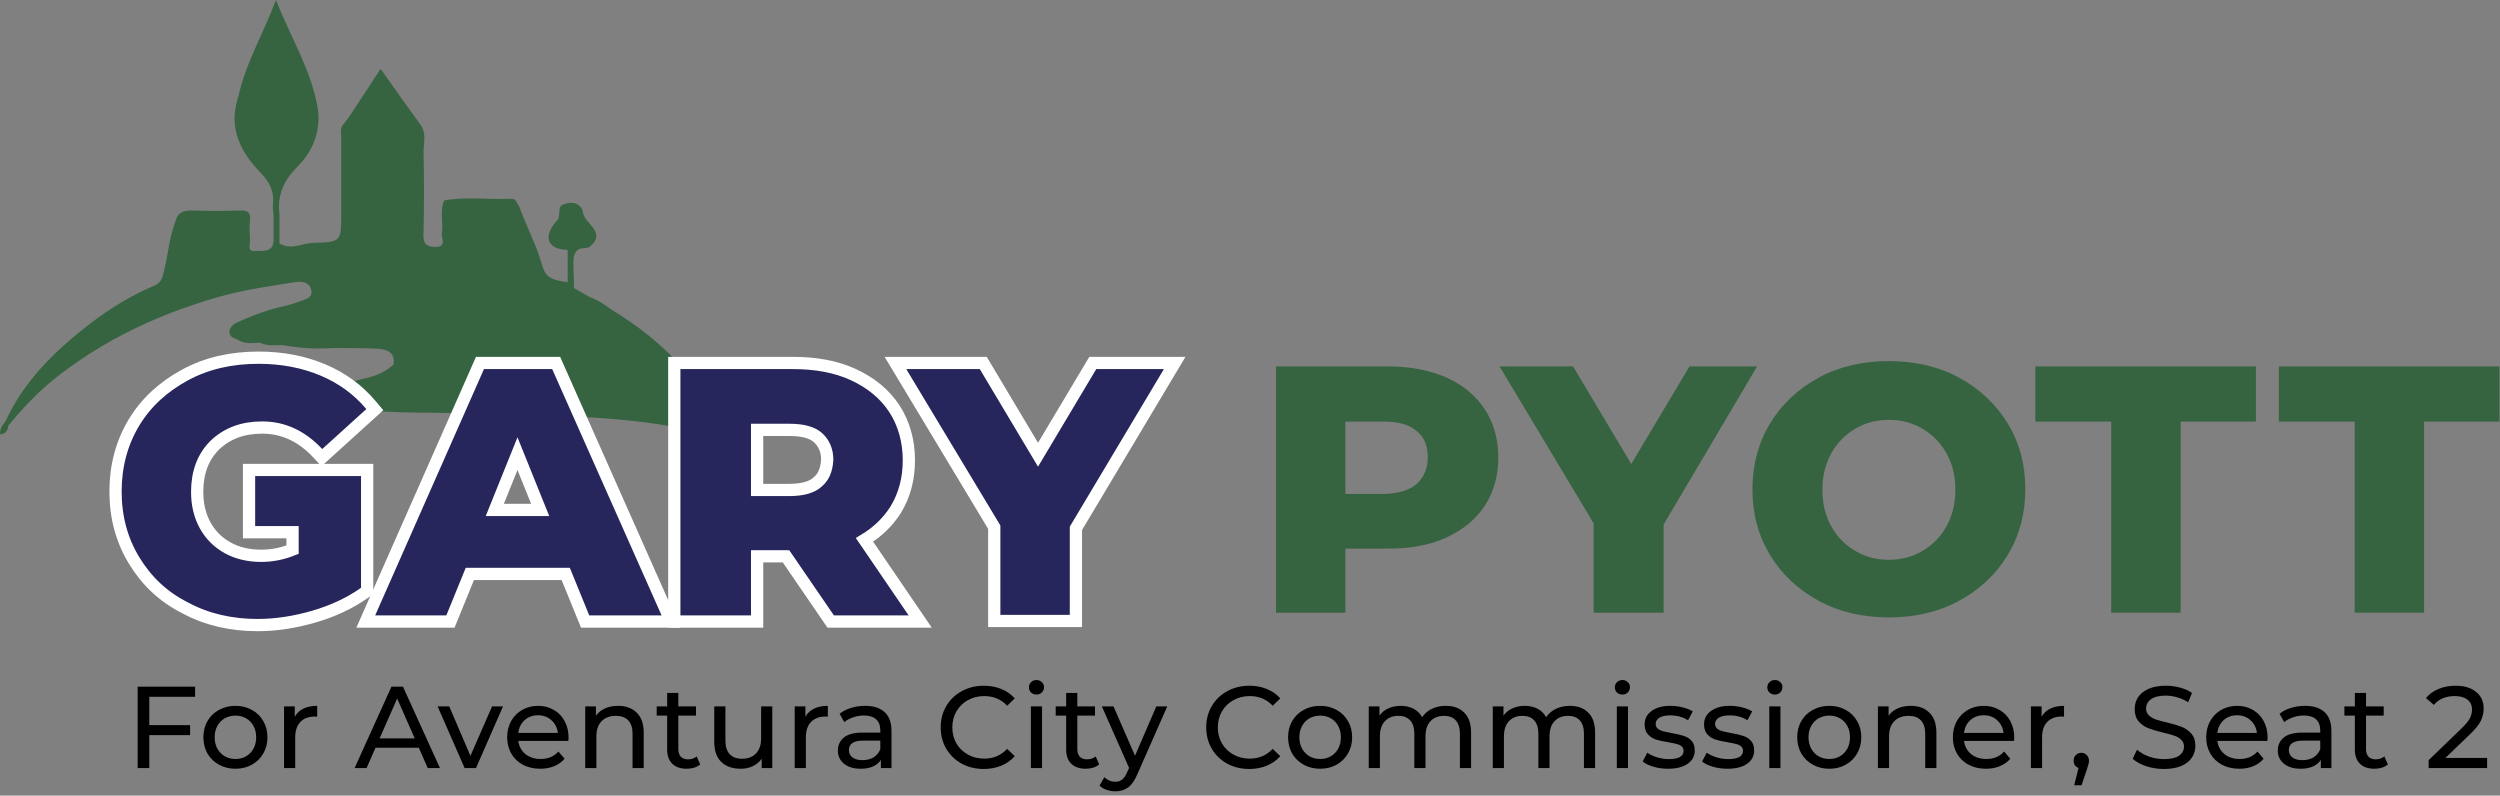
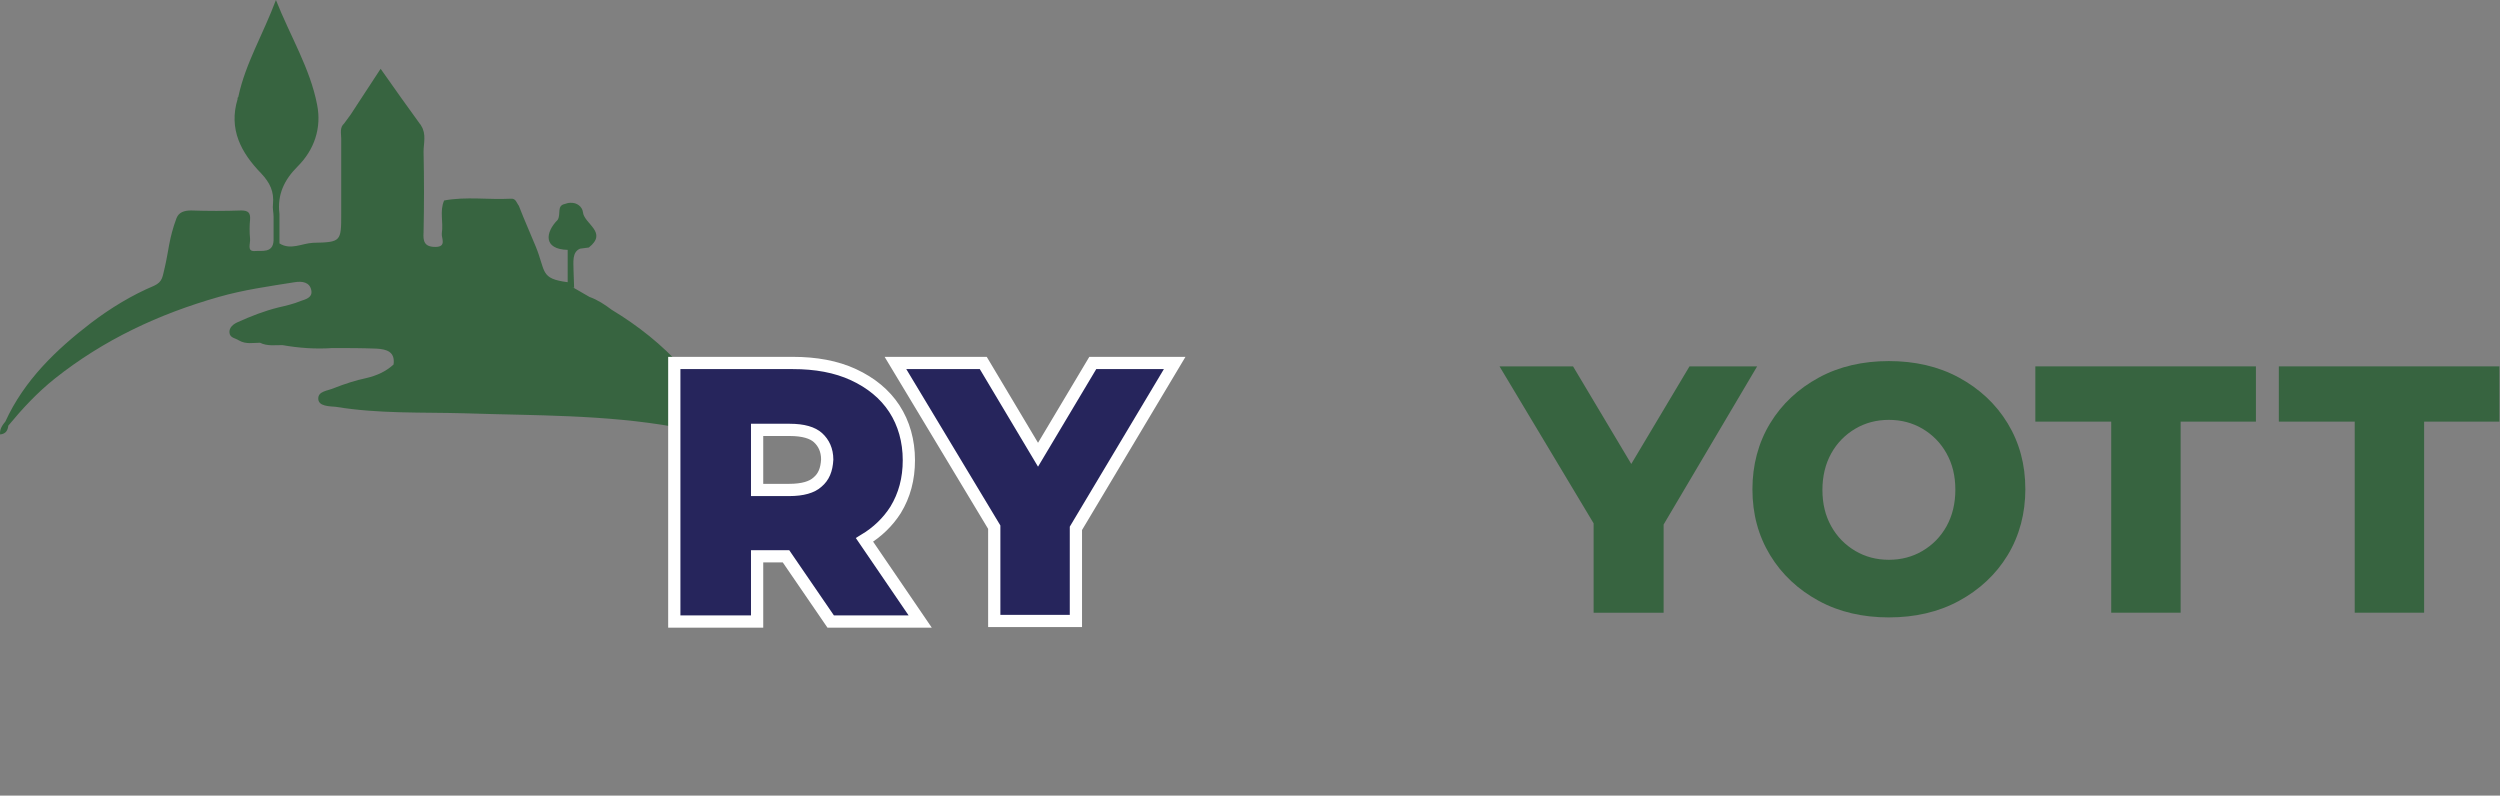
<svg xmlns="http://www.w3.org/2000/svg" width="817" height="260" viewBox="0 0 817 260" fill="none">
  <rect x="0" y="0" width="817" height="260" fill="#808080" stroke="none" />
  <path d="M199.929 101.252C197.622 99.522 195.315 97.986 192.624 97.025C190.895 96.064 189.357 95.104 187.627 94.143C187.435 94.143 187.242 93.951 187.05 93.759C187.242 93.951 187.435 93.951 187.627 94.143C187.627 92.222 187.435 90.3 187.435 88.571C187.435 85.689 186.858 82.423 189.549 81.27C190.51 81.078 191.471 81.078 192.432 80.886C198.775 75.891 190.895 73.201 190.51 69.358C190.318 67.629 188.588 66.092 186.281 66.284C185.705 66.284 185.128 66.476 184.551 66.669C181.86 67.245 183.398 69.935 182.245 71.856C178.208 75.891 177.439 81.462 185.512 81.655C185.512 85.113 185.512 88.763 185.512 92.222C176.478 91.069 178.401 88.763 175.133 80.694C173.018 75.507 171.481 72.24 169.559 67.245C168.79 66.284 168.598 64.747 166.868 64.939C159.563 65.324 152.451 64.171 145.147 65.516C143.61 68.974 144.955 72.624 144.378 76.275C144.186 77.812 146.108 80.694 142.264 80.694C138.612 80.694 138.228 78.773 138.42 75.891C138.612 67.053 138.612 58.407 138.42 49.569C138.42 46.879 139.381 43.805 137.651 41.115C137.459 40.731 137.459 40.731 137.266 40.539C133.038 34.775 129.001 29.011 124.388 22.479C120.928 27.859 117.66 32.662 114.585 37.465C113.816 38.426 113.24 39.386 112.471 40.347C110.933 41.692 111.51 43.613 111.51 45.342C111.51 53.412 111.51 61.673 111.51 69.743C111.51 78.965 111.51 79.157 102.283 79.349C98.631 79.541 94.979 81.847 91.327 79.541C91.327 76.275 91.327 73.201 91.327 69.935C90.558 63.594 92.865 58.791 97.286 54.372C102.668 48.993 105.166 41.884 103.629 34.199C101.322 22.287 94.979 12.104 90.174 0C85.945 11.336 80.178 20.75 77.872 31.701C77.68 31.893 77.487 32.085 77.68 32.278C74.604 42.268 78.833 49.953 85.368 56.678C88.251 59.752 89.597 62.634 89.213 66.669C89.02 68.013 89.405 69.55 89.405 70.895C89.405 73.393 89.405 76.083 89.405 78.581C89.213 82.807 85.561 81.847 83.254 82.039C80.563 82.231 81.908 79.541 81.716 78.004C81.524 75.891 81.524 73.777 81.716 71.856C81.908 69.55 81.14 68.782 78.833 68.782C73.451 68.974 67.877 68.974 62.495 68.782C60.188 68.782 58.458 69.358 57.689 71.28C55.191 78.004 55.191 81.655 53.845 87.418C53.076 90.3 53.268 92.029 50.385 93.374C43.081 96.448 36.161 100.675 29.818 105.479C18.285 114.316 7.906 124.307 1.755 137.756C0.794 138.909 -0.167 140.254 0.025 141.983C1.947 141.791 2.524 140.638 2.716 139.101C7.329 133.529 12.134 128.342 17.901 123.731C33.855 111.05 51.923 102.597 71.529 97.025C79.602 94.719 87.867 93.567 96.325 92.222C98.823 91.837 101.13 92.222 101.707 94.719C102.283 97.217 99.977 97.793 98.247 98.37C95.94 99.33 93.441 99.907 90.943 100.483C86.329 101.636 81.908 103.365 77.68 105.286C76.334 105.863 74.796 107.016 74.989 108.745C75.181 110.474 76.911 110.474 78.064 111.242C80.371 112.587 82.677 112.011 84.984 112.011C87.29 113.164 89.789 112.779 92.288 112.779C97.67 113.74 103.244 114.124 108.626 113.74C113.432 113.74 118.237 113.74 123.043 113.932C126.31 114.124 129.193 114.893 128.617 119.12C126.118 121.425 123.043 122.77 119.775 123.539C116.123 124.307 112.663 125.46 109.203 126.805C107.089 127.765 103.821 127.765 104.013 130.455C104.205 132.761 107.473 132.761 109.78 132.953C123.811 135.258 137.843 134.682 151.875 135.066C174.748 135.835 197.622 135.451 220.303 139.485C226.454 140.638 232.413 142.559 239.141 145.633C230.875 126.036 217.42 111.819 199.929 101.252Z" fill="#376440" />
-   <path d="M103.84 148.115L105.184 149.552L106.643 148.231L121.059 135.166L122.487 133.872L121.247 132.397C117 127.343 111.739 123.505 105.496 120.888C99.273 118.28 92.28 116.89 84.541 116.89C75.619 116.89 67.591 118.676 60.521 122.512C53.528 126.306 47.864 131.341 43.811 138.027C39.76 144.707 37.754 152.373 37.754 160.582C37.754 168.988 39.763 176.461 43.811 183.137C47.834 189.772 53.289 195.032 60.55 198.668C67.607 202.49 75.623 204.274 84.156 204.274C90.331 204.274 96.479 203.278 102.59 201.505C108.732 199.722 114.322 197.135 119.142 193.723L119.986 193.126V192.091V171.918V158.853V155.587V153.587H117.986H83.387H81.387V155.587V171.918V173.918H83.387H95.611V179.626C92.363 180.929 88.978 181.637 85.309 181.637C81.18 181.637 77.486 180.741 74.363 179.007C71.23 177.267 68.808 174.846 67.067 171.714C65.332 168.593 64.436 164.902 64.436 160.774C64.436 154.307 66.393 149.28 70.177 145.489C74.179 141.671 79.233 139.719 85.694 139.719C92.568 139.719 98.594 142.51 103.84 148.115Z" fill="#26255C" stroke="white" stroke-width="4" />
-   <path d="M158.159 118.619H156.856L156.329 119.811L120.77 200.313L119.529 203.121H122.599H145.857H147.202L147.709 201.876L153.545 187.559H184.878L190.713 201.876L191.221 203.121H192.565H216.208H219.285L218.036 200.309L182.284 119.807L181.756 118.619H180.456H158.159ZM176.532 166.651H161.698L169.115 148.255L176.532 166.651Z" fill="#26255C" stroke="white" stroke-width="4" />
  <path d="M292.667 166.651L292.678 166.634L292.688 166.617C295.588 161.856 297.016 156.494 297.016 150.399C297.016 144.096 295.387 138.328 292.27 133.552C289.15 128.769 284.606 125.083 278.943 122.455C273.228 119.803 266.579 118.619 259.072 118.619H222.359H220.359V120.619V201.121V203.121H222.359H245.425H247.425V201.121V181.795H256.864L270.877 202.251L271.473 203.121H272.527H296.938H300.724L298.591 199.994L282.521 176.436C286.717 173.901 290.154 170.599 292.667 166.651ZM267.199 157.518L267.169 157.543L267.139 157.57C265.376 159.186 262.334 160.119 257.919 160.119H247.425V140.487H258.111C262.527 140.487 265.569 141.42 267.332 143.036C269.203 144.751 270.323 147.076 270.335 150.158C270.154 153.593 269.149 155.869 267.199 157.518Z" fill="#26255C" stroke="white" stroke-width="4" />
  <path d="M358.255 118.619H357.119L356.537 119.594L339.226 148.609L321.914 119.594L321.332 118.619H320.196H296.169H292.632L294.456 121.65L324.924 172.281V200.929V202.929H326.924H349.605H351.605V200.929V172.661L382.077 121.645L383.884 118.619H380.36H358.255Z" fill="#26255C" stroke="white" stroke-width="4" />
-   <path d="M472.742 123.379C478.124 125.877 482.161 129.143 485.236 133.754C488.12 138.173 489.657 143.553 489.657 149.509C489.657 155.465 488.12 160.844 485.236 165.263C482.353 169.682 478.124 173.141 472.742 175.638C467.36 178.136 461.017 179.289 453.713 179.289H439.681V200.231H417V119.729H453.713C461.017 119.729 467.36 121.074 472.742 123.379ZM462.939 158.155C465.246 156.041 466.592 153.159 466.592 149.509C466.592 145.666 465.438 142.784 462.939 140.863C460.633 138.75 456.981 137.789 452.368 137.789H439.681V161.421H452.368C456.981 161.229 460.633 160.268 462.939 158.155Z" fill="#376440" />
  <path d="M543.67 171.412V200.231H520.796V171.027L490.042 119.729H514.069L533.098 151.622L552.127 119.729H574.232L543.67 171.412Z" fill="#376440" />
  <path d="M594.415 196.388C587.687 192.738 582.305 187.743 578.461 181.402C574.616 175.062 572.694 167.953 572.694 159.884C572.694 152.007 574.616 144.706 578.461 138.366C582.305 132.025 587.687 127.03 594.415 123.38C601.142 119.729 608.831 118 617.288 118C625.746 118 633.434 119.729 640.162 123.38C646.889 127.03 652.271 132.025 656.116 138.366C659.96 144.706 661.882 151.815 661.882 159.884C661.882 167.761 659.96 175.062 656.116 181.402C652.271 187.743 646.889 192.738 640.162 196.388C633.434 200.039 625.746 201.768 617.288 201.768C608.831 201.768 601.142 200.039 594.415 196.388ZM628.245 180.057C631.512 178.136 634.203 175.446 636.125 171.988C638.048 168.53 639.009 164.495 639.009 160.076C639.009 155.465 638.048 151.622 636.125 148.164C634.203 144.706 631.512 142.016 628.245 140.095C624.977 138.173 621.325 137.213 617.288 137.213C613.252 137.213 609.6 138.173 606.332 140.095C603.064 142.016 600.373 144.706 598.451 148.164C596.529 151.622 595.568 155.657 595.568 160.076C595.568 164.687 596.529 168.53 598.451 171.988C600.373 175.446 603.064 178.136 606.332 180.057C609.6 181.979 613.252 182.939 617.288 182.939C621.325 182.939 624.977 181.979 628.245 180.057Z" fill="#376440" />
  <path d="M689.946 137.789H665.15V119.729H737.231V137.789H712.627V200.231H689.946V137.789Z" fill="#376440" />
  <path d="M769.523 137.789H744.727V119.729H816.808V137.789H792.204V200.231H769.523V137.789Z" fill="#376440" />
-   <path d="M48.79 227.706V236.978H62.128V240.246H48.79V251H44.99V224.4H63.762V227.706H48.79ZM76.954 251.228C74.953 251.228 73.154 250.785 71.558 249.898C69.962 249.011 68.708 247.795 67.796 246.25C66.91 244.679 66.466 242.906 66.466 240.93C66.466 238.954 66.91 237.193 67.796 235.648C68.708 234.077 69.962 232.861 71.558 232C73.154 231.113 74.953 230.67 76.954 230.67C78.956 230.67 80.742 231.113 82.312 232C83.908 232.861 85.15 234.077 86.036 235.648C86.948 237.193 87.404 238.954 87.404 240.93C87.404 242.906 86.948 244.679 86.036 246.25C85.15 247.795 83.908 249.011 82.312 249.898C80.742 250.785 78.956 251.228 76.954 251.228ZM76.954 248.036C78.246 248.036 79.399 247.745 80.412 247.162C81.451 246.554 82.262 245.718 82.844 244.654C83.427 243.565 83.718 242.323 83.718 240.93C83.718 239.537 83.427 238.308 82.844 237.244C82.262 236.155 81.451 235.319 80.412 234.736C79.399 234.153 78.246 233.862 76.954 233.862C75.662 233.862 74.497 234.153 73.458 234.736C72.445 235.319 71.634 236.155 71.026 237.244C70.444 238.308 70.152 239.537 70.152 240.93C70.152 242.323 70.444 243.565 71.026 244.654C71.634 245.718 72.445 246.554 73.458 247.162C74.497 247.745 75.662 248.036 76.954 248.036ZM96.325 234.242C96.959 233.077 97.896 232.19 99.137 231.582C100.379 230.974 101.886 230.67 103.659 230.67V234.204C103.457 234.179 103.178 234.166 102.823 234.166C100.847 234.166 99.289 234.761 98.149 235.952C97.035 237.117 96.477 238.789 96.477 240.968V251H92.829V230.86H96.325V234.242ZM136.86 244.35H122.724L119.798 251H115.884L127.93 224.4H131.692L143.776 251H139.786L136.86 244.35ZM135.53 241.31L129.792 228.276L124.054 241.31H135.53ZM164.375 230.86L155.559 251H151.835L143.019 230.86H146.819L153.735 247.01L160.803 230.86H164.375ZM185.805 241.044C185.805 241.323 185.78 241.69 185.729 242.146H169.389C169.617 243.919 170.39 245.351 171.707 246.44C173.05 247.504 174.709 248.036 176.685 248.036C179.092 248.036 181.03 247.225 182.499 245.604L184.513 247.96C183.601 249.024 182.461 249.835 181.093 250.392C179.751 250.949 178.243 251.228 176.571 251.228C174.443 251.228 172.556 250.797 170.909 249.936C169.263 249.049 167.983 247.821 167.071 246.25C166.185 244.679 165.741 242.906 165.741 240.93C165.741 238.979 166.172 237.219 167.033 235.648C167.92 234.077 169.123 232.861 170.643 232C172.189 231.113 173.924 230.67 175.849 230.67C177.775 230.67 179.485 231.113 180.979 232C182.499 232.861 183.677 234.077 184.513 235.648C185.375 237.219 185.805 239.017 185.805 241.044ZM175.849 233.748C174.101 233.748 172.632 234.28 171.441 235.344C170.276 236.408 169.592 237.801 169.389 239.524H182.309C182.107 237.827 181.41 236.446 180.219 235.382C179.054 234.293 177.597 233.748 175.849 233.748ZM202.005 230.67C204.563 230.67 206.59 231.417 208.085 232.912C209.605 234.381 210.365 236.547 210.365 239.41V251H206.717V239.828C206.717 237.877 206.248 236.408 205.311 235.42C204.373 234.432 203.031 233.938 201.283 233.938C199.307 233.938 197.749 234.521 196.609 235.686C195.469 236.826 194.899 238.473 194.899 240.626V251H191.251V230.86H194.747V233.9C195.481 232.861 196.469 232.063 197.711 231.506C198.977 230.949 200.409 230.67 202.005 230.67ZM228.82 249.822C228.288 250.278 227.629 250.633 226.844 250.886C226.059 251.114 225.248 251.228 224.412 251.228C222.385 251.228 220.815 250.683 219.7 249.594C218.585 248.505 218.028 246.947 218.028 244.92V233.862H214.608V230.86H218.028V226.452H221.676V230.86H227.452V233.862H221.676V244.768C221.676 245.857 221.942 246.693 222.474 247.276C223.031 247.859 223.817 248.15 224.83 248.15C225.945 248.15 226.895 247.833 227.68 247.2L228.82 249.822ZM252.382 230.86V251H248.924V247.96C248.19 248.999 247.214 249.809 245.998 250.392C244.808 250.949 243.503 251.228 242.084 251.228C239.399 251.228 237.284 250.493 235.738 249.024C234.193 247.529 233.42 245.338 233.42 242.45V230.86H237.068V242.032C237.068 243.983 237.537 245.465 238.474 246.478C239.412 247.466 240.754 247.96 242.502 247.96C244.428 247.96 245.948 247.377 247.062 246.212C248.177 245.047 248.734 243.4 248.734 241.272V230.86H252.382ZM263.203 234.242C263.837 233.077 264.774 232.19 266.015 231.582C267.257 230.974 268.764 230.67 270.537 230.67V234.204C270.335 234.179 270.056 234.166 269.701 234.166C267.725 234.166 266.167 234.761 265.027 235.952C263.913 237.117 263.355 238.789 263.355 240.968V251H259.707V230.86H263.203V234.242ZM282.71 230.67C285.497 230.67 287.625 231.354 289.094 232.722C290.589 234.09 291.336 236.129 291.336 238.84V251H287.878V248.34C287.27 249.277 286.396 249.999 285.256 250.506C284.142 250.987 282.812 251.228 281.266 251.228C279.012 251.228 277.2 250.683 275.832 249.594C274.49 248.505 273.818 247.073 273.818 245.3C273.818 243.527 274.464 242.108 275.756 241.044C277.048 239.955 279.1 239.41 281.912 239.41H287.688V238.688C287.688 237.117 287.232 235.914 286.32 235.078C285.408 234.242 284.066 233.824 282.292 233.824C281.102 233.824 279.936 234.027 278.796 234.432C277.656 234.812 276.694 235.331 275.908 235.99L274.388 233.254C275.427 232.418 276.668 231.785 278.112 231.354C279.556 230.898 281.089 230.67 282.71 230.67ZM281.874 248.416C283.268 248.416 284.471 248.112 285.484 247.504C286.498 246.871 287.232 245.984 287.688 244.844V242.032H282.064C278.974 242.032 277.428 243.071 277.428 245.148C277.428 246.161 277.821 246.959 278.606 247.542C279.392 248.125 280.481 248.416 281.874 248.416ZM321.478 251.304C318.818 251.304 316.412 250.721 314.258 249.556C312.13 248.365 310.458 246.744 309.242 244.692C308.026 242.615 307.418 240.284 307.418 237.7C307.418 235.116 308.026 232.798 309.242 230.746C310.458 228.669 312.143 227.047 314.296 225.882C316.45 224.691 318.856 224.096 321.516 224.096C323.594 224.096 325.494 224.451 327.216 225.16C328.939 225.844 330.408 226.87 331.624 228.238L329.154 230.632C327.153 228.529 324.658 227.478 321.668 227.478C319.692 227.478 317.906 227.921 316.31 228.808C314.714 229.695 313.46 230.923 312.548 232.494C311.662 234.039 311.218 235.775 311.218 237.7C311.218 239.625 311.662 241.373 312.548 242.944C313.46 244.489 314.714 245.705 316.31 246.592C317.906 247.479 319.692 247.922 321.668 247.922C324.632 247.922 327.128 246.858 329.154 244.73L331.624 247.124C330.408 248.492 328.926 249.531 327.178 250.24C325.456 250.949 323.556 251.304 321.478 251.304ZM336.893 230.86H340.541V251H336.893V230.86ZM338.717 226.984C338.008 226.984 337.413 226.756 336.931 226.3C336.475 225.844 336.247 225.287 336.247 224.628C336.247 223.969 336.475 223.412 336.931 222.956C337.413 222.475 338.008 222.234 338.717 222.234C339.427 222.234 340.009 222.462 340.465 222.918C340.947 223.349 341.187 223.893 341.187 224.552C341.187 225.236 340.947 225.819 340.465 226.3C340.009 226.756 339.427 226.984 338.717 226.984ZM359.211 249.822C358.679 250.278 358.02 250.633 357.235 250.886C356.449 251.114 355.639 251.228 354.803 251.228C352.776 251.228 351.205 250.683 350.091 249.594C348.976 248.505 348.419 246.947 348.419 244.92V233.862H344.999V230.86H348.419V226.452H352.067V230.86H357.843V233.862H352.067V244.768C352.067 245.857 352.333 246.693 352.865 247.276C353.422 247.859 354.207 248.15 355.221 248.15C356.335 248.15 357.285 247.833 358.071 247.2L359.211 249.822ZM381.452 230.86L371.686 253.014C370.824 255.066 369.811 256.51 368.646 257.346C367.506 258.182 366.125 258.6 364.504 258.6C363.516 258.6 362.553 258.435 361.616 258.106C360.704 257.802 359.944 257.346 359.336 256.738L360.894 254.002C361.932 254.99 363.136 255.484 364.504 255.484C365.39 255.484 366.125 255.243 366.708 254.762C367.316 254.306 367.86 253.508 368.342 252.368L368.988 250.962L360.096 230.86H363.896L370.926 246.972L377.88 230.86H381.452ZM408.247 251.304C405.587 251.304 403.181 250.721 401.027 249.556C398.899 248.365 397.227 246.744 396.011 244.692C394.795 242.615 394.187 240.284 394.187 237.7C394.187 235.116 394.795 232.798 396.011 230.746C397.227 228.669 398.912 227.047 401.065 225.882C403.219 224.691 405.625 224.096 408.285 224.096C410.363 224.096 412.263 224.451 413.985 225.16C415.708 225.844 417.177 226.87 418.393 228.238L415.923 230.632C413.922 228.529 411.427 227.478 408.437 227.478C406.461 227.478 404.675 227.921 403.079 228.808C401.483 229.695 400.229 230.923 399.317 232.494C398.431 234.039 397.987 235.775 397.987 237.7C397.987 239.625 398.431 241.373 399.317 242.944C400.229 244.489 401.483 245.705 403.079 246.592C404.675 247.479 406.461 247.922 408.437 247.922C411.401 247.922 413.897 246.858 415.923 244.73L418.393 247.124C417.177 248.492 415.695 249.531 413.947 250.24C412.225 250.949 410.325 251.304 408.247 251.304ZM431.435 251.228C429.434 251.228 427.635 250.785 426.039 249.898C424.443 249.011 423.189 247.795 422.277 246.25C421.39 244.679 420.947 242.906 420.947 240.93C420.947 238.954 421.39 237.193 422.277 235.648C423.189 234.077 424.443 232.861 426.039 232C427.635 231.113 429.434 230.67 431.435 230.67C433.436 230.67 435.222 231.113 436.793 232C438.389 232.861 439.63 234.077 440.517 235.648C441.429 237.193 441.885 238.954 441.885 240.93C441.885 242.906 441.429 244.679 440.517 246.25C439.63 247.795 438.389 249.011 436.793 249.898C435.222 250.785 433.436 251.228 431.435 251.228ZM431.435 248.036C432.727 248.036 433.88 247.745 434.893 247.162C435.932 246.554 436.742 245.718 437.325 244.654C437.908 243.565 438.199 242.323 438.199 240.93C438.199 239.537 437.908 238.308 437.325 237.244C436.742 236.155 435.932 235.319 434.893 234.736C433.88 234.153 432.727 233.862 431.435 233.862C430.143 233.862 428.978 234.153 427.939 234.736C426.926 235.319 426.115 236.155 425.507 237.244C424.924 238.308 424.633 239.537 424.633 240.93C424.633 242.323 424.924 243.565 425.507 244.654C426.115 245.718 426.926 246.554 427.939 247.162C428.978 247.745 430.143 248.036 431.435 248.036ZM472.504 230.67C475.037 230.67 477.039 231.405 478.508 232.874C480.003 234.343 480.75 236.522 480.75 239.41V251H477.102V239.828C477.102 237.877 476.646 236.408 475.734 235.42C474.847 234.432 473.568 233.938 471.896 233.938C470.047 233.938 468.577 234.521 467.488 235.686C466.399 236.826 465.854 238.473 465.854 240.626V251H462.206V239.828C462.206 237.877 461.75 236.408 460.838 235.42C459.951 234.432 458.672 233.938 457 233.938C455.151 233.938 453.681 234.521 452.592 235.686C451.503 236.826 450.958 238.473 450.958 240.626V251H447.31V230.86H450.806V233.862C451.541 232.823 452.503 232.038 453.694 231.506C454.885 230.949 456.24 230.67 457.76 230.67C459.331 230.67 460.724 230.987 461.94 231.62C463.156 232.253 464.093 233.178 464.752 234.394C465.512 233.229 466.563 232.317 467.906 231.658C469.274 230.999 470.807 230.67 472.504 230.67ZM513.036 230.67C515.57 230.67 517.571 231.405 519.04 232.874C520.535 234.343 521.282 236.522 521.282 239.41V251H517.634V239.828C517.634 237.877 517.178 236.408 516.266 235.42C515.38 234.432 514.1 233.938 512.428 233.938C510.579 233.938 509.11 234.521 508.02 235.686C506.931 236.826 506.386 238.473 506.386 240.626V251H502.738V239.828C502.738 237.877 502.282 236.408 501.37 235.42C500.484 234.432 499.204 233.938 497.532 233.938C495.683 233.938 494.214 234.521 493.124 235.686C492.035 236.826 491.49 238.473 491.49 240.626V251H487.842V230.86H491.338V233.862C492.073 232.823 493.036 232.038 494.226 231.506C495.417 230.949 496.772 230.67 498.292 230.67C499.863 230.67 501.256 230.987 502.472 231.62C503.688 232.253 504.626 233.178 505.284 234.394C506.044 233.229 507.096 232.317 508.438 231.658C509.806 230.999 511.339 230.67 513.036 230.67ZM528.375 230.86H532.023V251H528.375V230.86ZM530.199 226.984C529.489 226.984 528.894 226.756 528.413 226.3C527.957 225.844 527.729 225.287 527.729 224.628C527.729 223.969 527.957 223.412 528.413 222.956C528.894 222.475 529.489 222.234 530.199 222.234C530.908 222.234 531.491 222.462 531.947 222.918C532.428 223.349 532.669 223.893 532.669 224.552C532.669 225.236 532.428 225.819 531.947 226.3C531.491 226.756 530.908 226.984 530.199 226.984ZM545.144 251.228C543.497 251.228 541.914 251.013 540.394 250.582C538.874 250.126 537.683 249.556 536.822 248.872L538.342 245.984C539.229 246.617 540.305 247.124 541.572 247.504C542.839 247.884 544.118 248.074 545.41 248.074C548.602 248.074 550.198 247.162 550.198 245.338C550.198 244.73 549.983 244.249 549.552 243.894C549.121 243.539 548.577 243.286 547.918 243.134C547.285 242.957 546.373 242.767 545.182 242.564C543.561 242.311 542.231 242.019 541.192 241.69C540.179 241.361 539.305 240.803 538.57 240.018C537.835 239.233 537.468 238.131 537.468 236.712C537.468 234.888 538.228 233.431 539.748 232.342C541.268 231.227 543.307 230.67 545.866 230.67C547.209 230.67 548.551 230.835 549.894 231.164C551.237 231.493 552.339 231.937 553.2 232.494L551.642 235.382C549.995 234.318 548.057 233.786 545.828 233.786C544.283 233.786 543.105 234.039 542.294 234.546C541.483 235.053 541.078 235.724 541.078 236.56C541.078 237.219 541.306 237.738 541.762 238.118C542.218 238.498 542.775 238.777 543.434 238.954C544.118 239.131 545.068 239.334 546.284 239.562C547.905 239.841 549.21 240.145 550.198 240.474C551.211 240.778 552.073 241.31 552.782 242.07C553.491 242.83 553.846 243.894 553.846 245.262C553.846 247.086 553.061 248.543 551.49 249.632C549.945 250.696 547.829 251.228 545.144 251.228ZM564.561 251.228C562.914 251.228 561.331 251.013 559.811 250.582C558.291 250.126 557.1 249.556 556.239 248.872L557.759 245.984C558.646 246.617 559.722 247.124 560.989 247.504C562.256 247.884 563.535 248.074 564.827 248.074C568.019 248.074 569.615 247.162 569.615 245.338C569.615 244.73 569.4 244.249 568.969 243.894C568.538 243.539 567.994 243.286 567.335 243.134C566.702 242.957 565.79 242.767 564.599 242.564C562.978 242.311 561.648 242.019 560.609 241.69C559.596 241.361 558.722 240.803 557.987 240.018C557.252 239.233 556.885 238.131 556.885 236.712C556.885 234.888 557.645 233.431 559.165 232.342C560.685 231.227 562.724 230.67 565.283 230.67C566.626 230.67 567.968 230.835 569.311 231.164C570.654 231.493 571.756 231.937 572.617 232.494L571.059 235.382C569.412 234.318 567.474 233.786 565.245 233.786C563.7 233.786 562.522 234.039 561.711 234.546C560.9 235.053 560.495 235.724 560.495 236.56C560.495 237.219 560.723 237.738 561.179 238.118C561.635 238.498 562.192 238.777 562.851 238.954C563.535 239.131 564.485 239.334 565.701 239.562C567.322 239.841 568.627 240.145 569.615 240.474C570.628 240.778 571.49 241.31 572.199 242.07C572.908 242.83 573.263 243.894 573.263 245.262C573.263 247.086 572.478 248.543 570.907 249.632C569.362 250.696 567.246 251.228 564.561 251.228ZM578.202 230.86H581.85V251H578.202V230.86ZM580.026 226.984C579.317 226.984 578.721 226.756 578.24 226.3C577.784 225.844 577.556 225.287 577.556 224.628C577.556 223.969 577.784 223.412 578.24 222.956C578.721 222.475 579.317 222.234 580.026 222.234C580.735 222.234 581.318 222.462 581.774 222.918C582.255 223.349 582.496 223.893 582.496 224.552C582.496 225.236 582.255 225.819 581.774 226.3C581.318 226.756 580.735 226.984 580.026 226.984ZM597.821 251.228C595.82 251.228 594.021 250.785 592.425 249.898C590.829 249.011 589.575 247.795 588.663 246.25C587.777 244.679 587.333 242.906 587.333 240.93C587.333 238.954 587.777 237.193 588.663 235.648C589.575 234.077 590.829 232.861 592.425 232C594.021 231.113 595.82 230.67 597.821 230.67C599.823 230.67 601.609 231.113 603.179 232C604.775 232.861 606.017 234.077 606.903 235.648C607.815 237.193 608.271 238.954 608.271 240.93C608.271 242.906 607.815 244.679 606.903 246.25C606.017 247.795 604.775 249.011 603.179 249.898C601.609 250.785 599.823 251.228 597.821 251.228ZM597.821 248.036C599.113 248.036 600.266 247.745 601.279 247.162C602.318 246.554 603.129 245.718 603.711 244.654C604.294 243.565 604.585 242.323 604.585 240.93C604.585 239.537 604.294 238.308 603.711 237.244C603.129 236.155 602.318 235.319 601.279 234.736C600.266 234.153 599.113 233.862 597.821 233.862C596.529 233.862 595.364 234.153 594.325 234.736C593.312 235.319 592.501 236.155 591.893 237.244C591.311 238.308 591.019 239.537 591.019 240.93C591.019 242.323 591.311 243.565 591.893 244.654C592.501 245.718 593.312 246.554 594.325 247.162C595.364 247.745 596.529 248.036 597.821 248.036ZM624.451 230.67C627.009 230.67 629.036 231.417 630.531 232.912C632.051 234.381 632.811 236.547 632.811 239.41V251H629.163V239.828C629.163 237.877 628.694 236.408 627.757 235.42C626.819 234.432 625.477 233.938 623.729 233.938C621.753 233.938 620.195 234.521 619.055 235.686C617.915 236.826 617.345 238.473 617.345 240.626V251H613.697V230.86H617.193V233.9C617.927 232.861 618.915 232.063 620.157 231.506C621.423 230.949 622.855 230.67 624.451 230.67ZM658.255 241.044C658.255 241.323 658.23 241.69 658.179 242.146H641.839C642.067 243.919 642.84 245.351 644.157 246.44C645.5 247.504 647.159 248.036 649.135 248.036C651.542 248.036 653.48 247.225 654.949 245.604L656.963 247.96C656.051 249.024 654.911 249.835 653.543 250.392C652.2 250.949 650.693 251.228 649.021 251.228C646.893 251.228 645.006 250.797 643.359 249.936C641.712 249.049 640.433 247.821 639.521 246.25C638.634 244.679 638.191 242.906 638.191 240.93C638.191 238.979 638.622 237.219 639.483 235.648C640.37 234.077 641.573 232.861 643.093 232C644.638 231.113 646.374 230.67 648.299 230.67C650.224 230.67 651.934 231.113 653.429 232C654.949 232.861 656.127 234.077 656.963 235.648C657.824 237.219 658.255 239.017 658.255 241.044ZM648.299 233.748C646.551 233.748 645.082 234.28 643.891 235.344C642.726 236.408 642.042 237.801 641.839 239.524H654.759C654.556 237.827 653.86 236.446 652.669 235.382C651.504 234.293 650.047 233.748 648.299 233.748ZM667.197 234.242C667.83 233.077 668.767 232.19 670.009 231.582C671.25 230.974 672.757 230.67 674.531 230.67V234.204C674.328 234.179 674.049 234.166 673.695 234.166C671.719 234.166 670.161 234.761 669.021 235.952C667.906 237.117 667.349 238.789 667.349 240.968V251H663.701V230.86H667.197V234.242ZM680.208 246.022C680.917 246.022 681.5 246.275 681.956 246.782C682.437 247.263 682.678 247.871 682.678 248.606C682.678 248.986 682.627 249.353 682.526 249.708C682.45 250.063 682.285 250.607 682.032 251.342L680.246 256.624H677.852L679.258 250.962C678.776 250.785 678.384 250.493 678.08 250.088C677.801 249.657 677.662 249.163 677.662 248.606C677.662 247.846 677.902 247.225 678.384 246.744C678.865 246.263 679.473 246.022 680.208 246.022ZM707.154 251.304C705.153 251.304 703.215 251 701.34 250.392C699.491 249.759 698.034 248.948 696.97 247.96L698.376 244.996C699.389 245.908 700.681 246.655 702.252 247.238C703.848 247.795 705.482 248.074 707.154 248.074C709.358 248.074 711.005 247.707 712.094 246.972C713.183 246.212 713.728 245.211 713.728 243.97C713.728 243.058 713.424 242.323 712.816 241.766C712.233 241.183 711.499 240.74 710.612 240.436C709.751 240.132 708.522 239.79 706.926 239.41C704.925 238.929 703.303 238.447 702.062 237.966C700.846 237.485 699.795 236.75 698.908 235.762C698.047 234.749 697.616 233.393 697.616 231.696C697.616 230.277 697.983 228.998 698.718 227.858C699.478 226.718 700.618 225.806 702.138 225.122C703.658 224.438 705.545 224.096 707.8 224.096C709.371 224.096 710.916 224.299 712.436 224.704C713.956 225.109 715.261 225.692 716.35 226.452L715.096 229.492C713.981 228.783 712.791 228.251 711.524 227.896C710.257 227.516 709.016 227.326 707.8 227.326C705.647 227.326 704.025 227.719 702.936 228.504C701.872 229.289 701.34 230.303 701.34 231.544C701.34 232.456 701.644 233.203 702.252 233.786C702.86 234.343 703.607 234.787 704.494 235.116C705.406 235.42 706.635 235.749 708.18 236.104C710.181 236.585 711.79 237.067 713.006 237.548C714.222 238.029 715.261 238.764 716.122 239.752C717.009 240.74 717.452 242.07 717.452 243.742C717.452 245.135 717.072 246.415 716.312 247.58C715.552 248.72 714.399 249.632 712.854 250.316C711.309 250.975 709.409 251.304 707.154 251.304ZM741.053 241.044C741.053 241.323 741.028 241.69 740.977 242.146H724.637C724.865 243.919 725.638 245.351 726.955 246.44C728.298 247.504 729.957 248.036 731.933 248.036C734.34 248.036 736.278 247.225 737.747 245.604L739.761 247.96C738.849 249.024 737.709 249.835 736.341 250.392C734.999 250.949 733.491 251.228 731.819 251.228C729.691 251.228 727.804 250.797 726.157 249.936C724.511 249.049 723.231 247.821 722.319 246.25C721.433 244.679 720.989 242.906 720.989 240.93C720.989 238.979 721.42 237.219 722.281 235.648C723.168 234.077 724.371 232.861 725.891 232C727.437 231.113 729.172 230.67 731.097 230.67C733.023 230.67 734.733 231.113 736.227 232C737.747 232.861 738.925 234.077 739.761 235.648C740.623 237.219 741.053 239.017 741.053 241.044ZM731.097 233.748C729.349 233.748 727.88 234.28 726.689 235.344C725.524 236.408 724.84 237.801 724.637 239.524H737.557C737.355 237.827 736.658 236.446 735.467 235.382C734.302 234.293 732.845 233.748 731.097 233.748ZM753.276 230.67C756.063 230.67 758.191 231.354 759.66 232.722C761.155 234.09 761.902 236.129 761.902 238.84V251H758.444V248.34C757.836 249.277 756.962 249.999 755.822 250.506C754.708 250.987 753.378 251.228 751.832 251.228C749.578 251.228 747.766 250.683 746.398 249.594C745.056 248.505 744.384 247.073 744.384 245.3C744.384 243.527 745.03 242.108 746.322 241.044C747.614 239.955 749.666 239.41 752.478 239.41H758.254V238.688C758.254 237.117 757.798 235.914 756.886 235.078C755.974 234.242 754.632 233.824 752.858 233.824C751.668 233.824 750.502 234.027 749.362 234.432C748.222 234.812 747.26 235.331 746.474 235.99L744.954 233.254C745.993 232.418 747.234 231.785 748.678 231.354C750.122 230.898 751.655 230.67 753.276 230.67ZM752.44 248.416C753.834 248.416 755.037 248.112 756.05 247.504C757.064 246.871 757.798 245.984 758.254 244.844V242.032H752.63C749.54 242.032 747.994 243.071 747.994 245.148C747.994 246.161 748.387 246.959 749.172 247.542C749.958 248.125 751.047 248.416 752.44 248.416ZM780.357 249.822C779.825 250.278 779.167 250.633 778.381 250.886C777.596 251.114 776.785 251.228 775.949 251.228C773.923 251.228 772.352 250.683 771.237 249.594C770.123 248.505 769.565 246.947 769.565 244.92V233.862H766.145V230.86H769.565V226.452H773.213V230.86H778.989V233.862H773.213V244.768C773.213 245.857 773.479 246.693 774.011 247.276C774.569 247.859 775.354 248.15 776.367 248.15C777.482 248.15 778.432 247.833 779.217 247.2L780.357 249.822ZM812.795 247.694V251H793.681V248.416L804.511 237.966C805.828 236.699 806.715 235.61 807.171 234.698C807.627 233.761 807.855 232.823 807.855 231.886C807.855 230.493 807.361 229.416 806.373 228.656C805.41 227.871 804.017 227.478 802.193 227.478C799.254 227.478 796.987 228.441 795.391 230.366L792.807 228.124C793.846 226.857 795.201 225.869 796.873 225.16C798.57 224.451 800.458 224.096 802.535 224.096C805.322 224.096 807.538 224.767 809.185 226.11C810.832 227.427 811.655 229.226 811.655 231.506C811.655 232.925 811.351 234.267 810.743 235.534C810.135 236.801 808.982 238.245 807.285 239.866L799.153 247.694H812.795Z" fill="black" />
</svg>